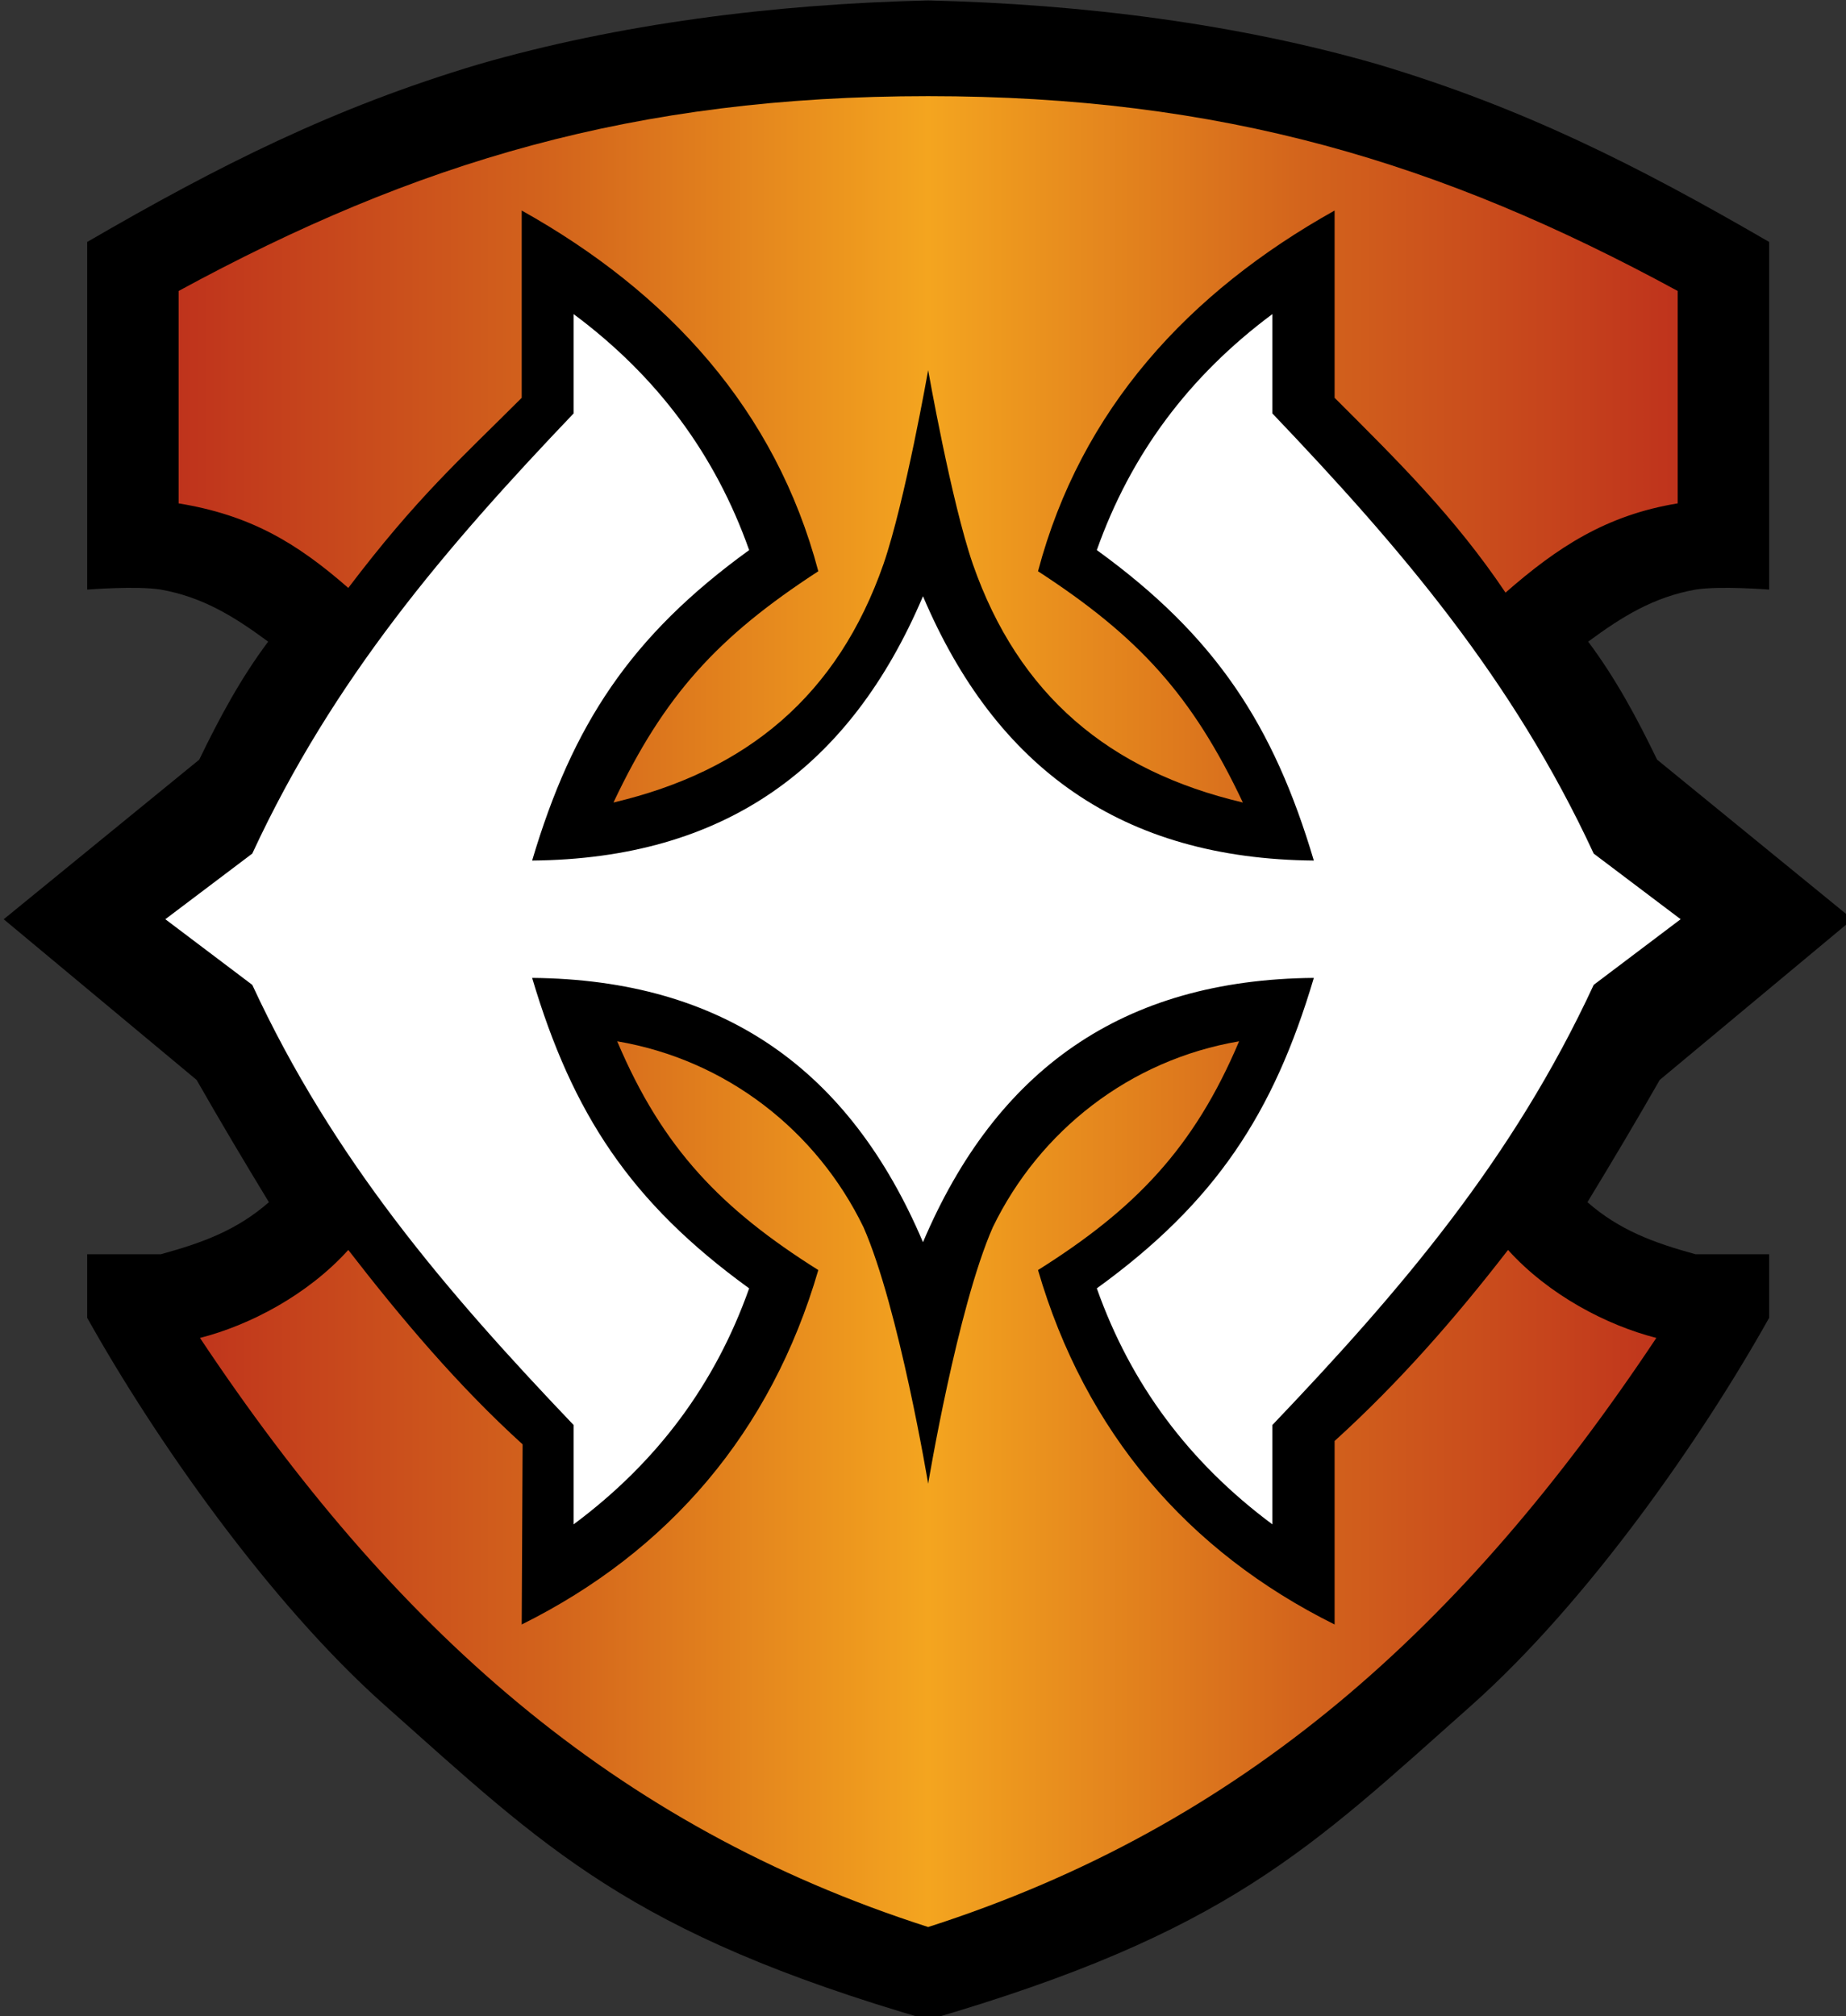
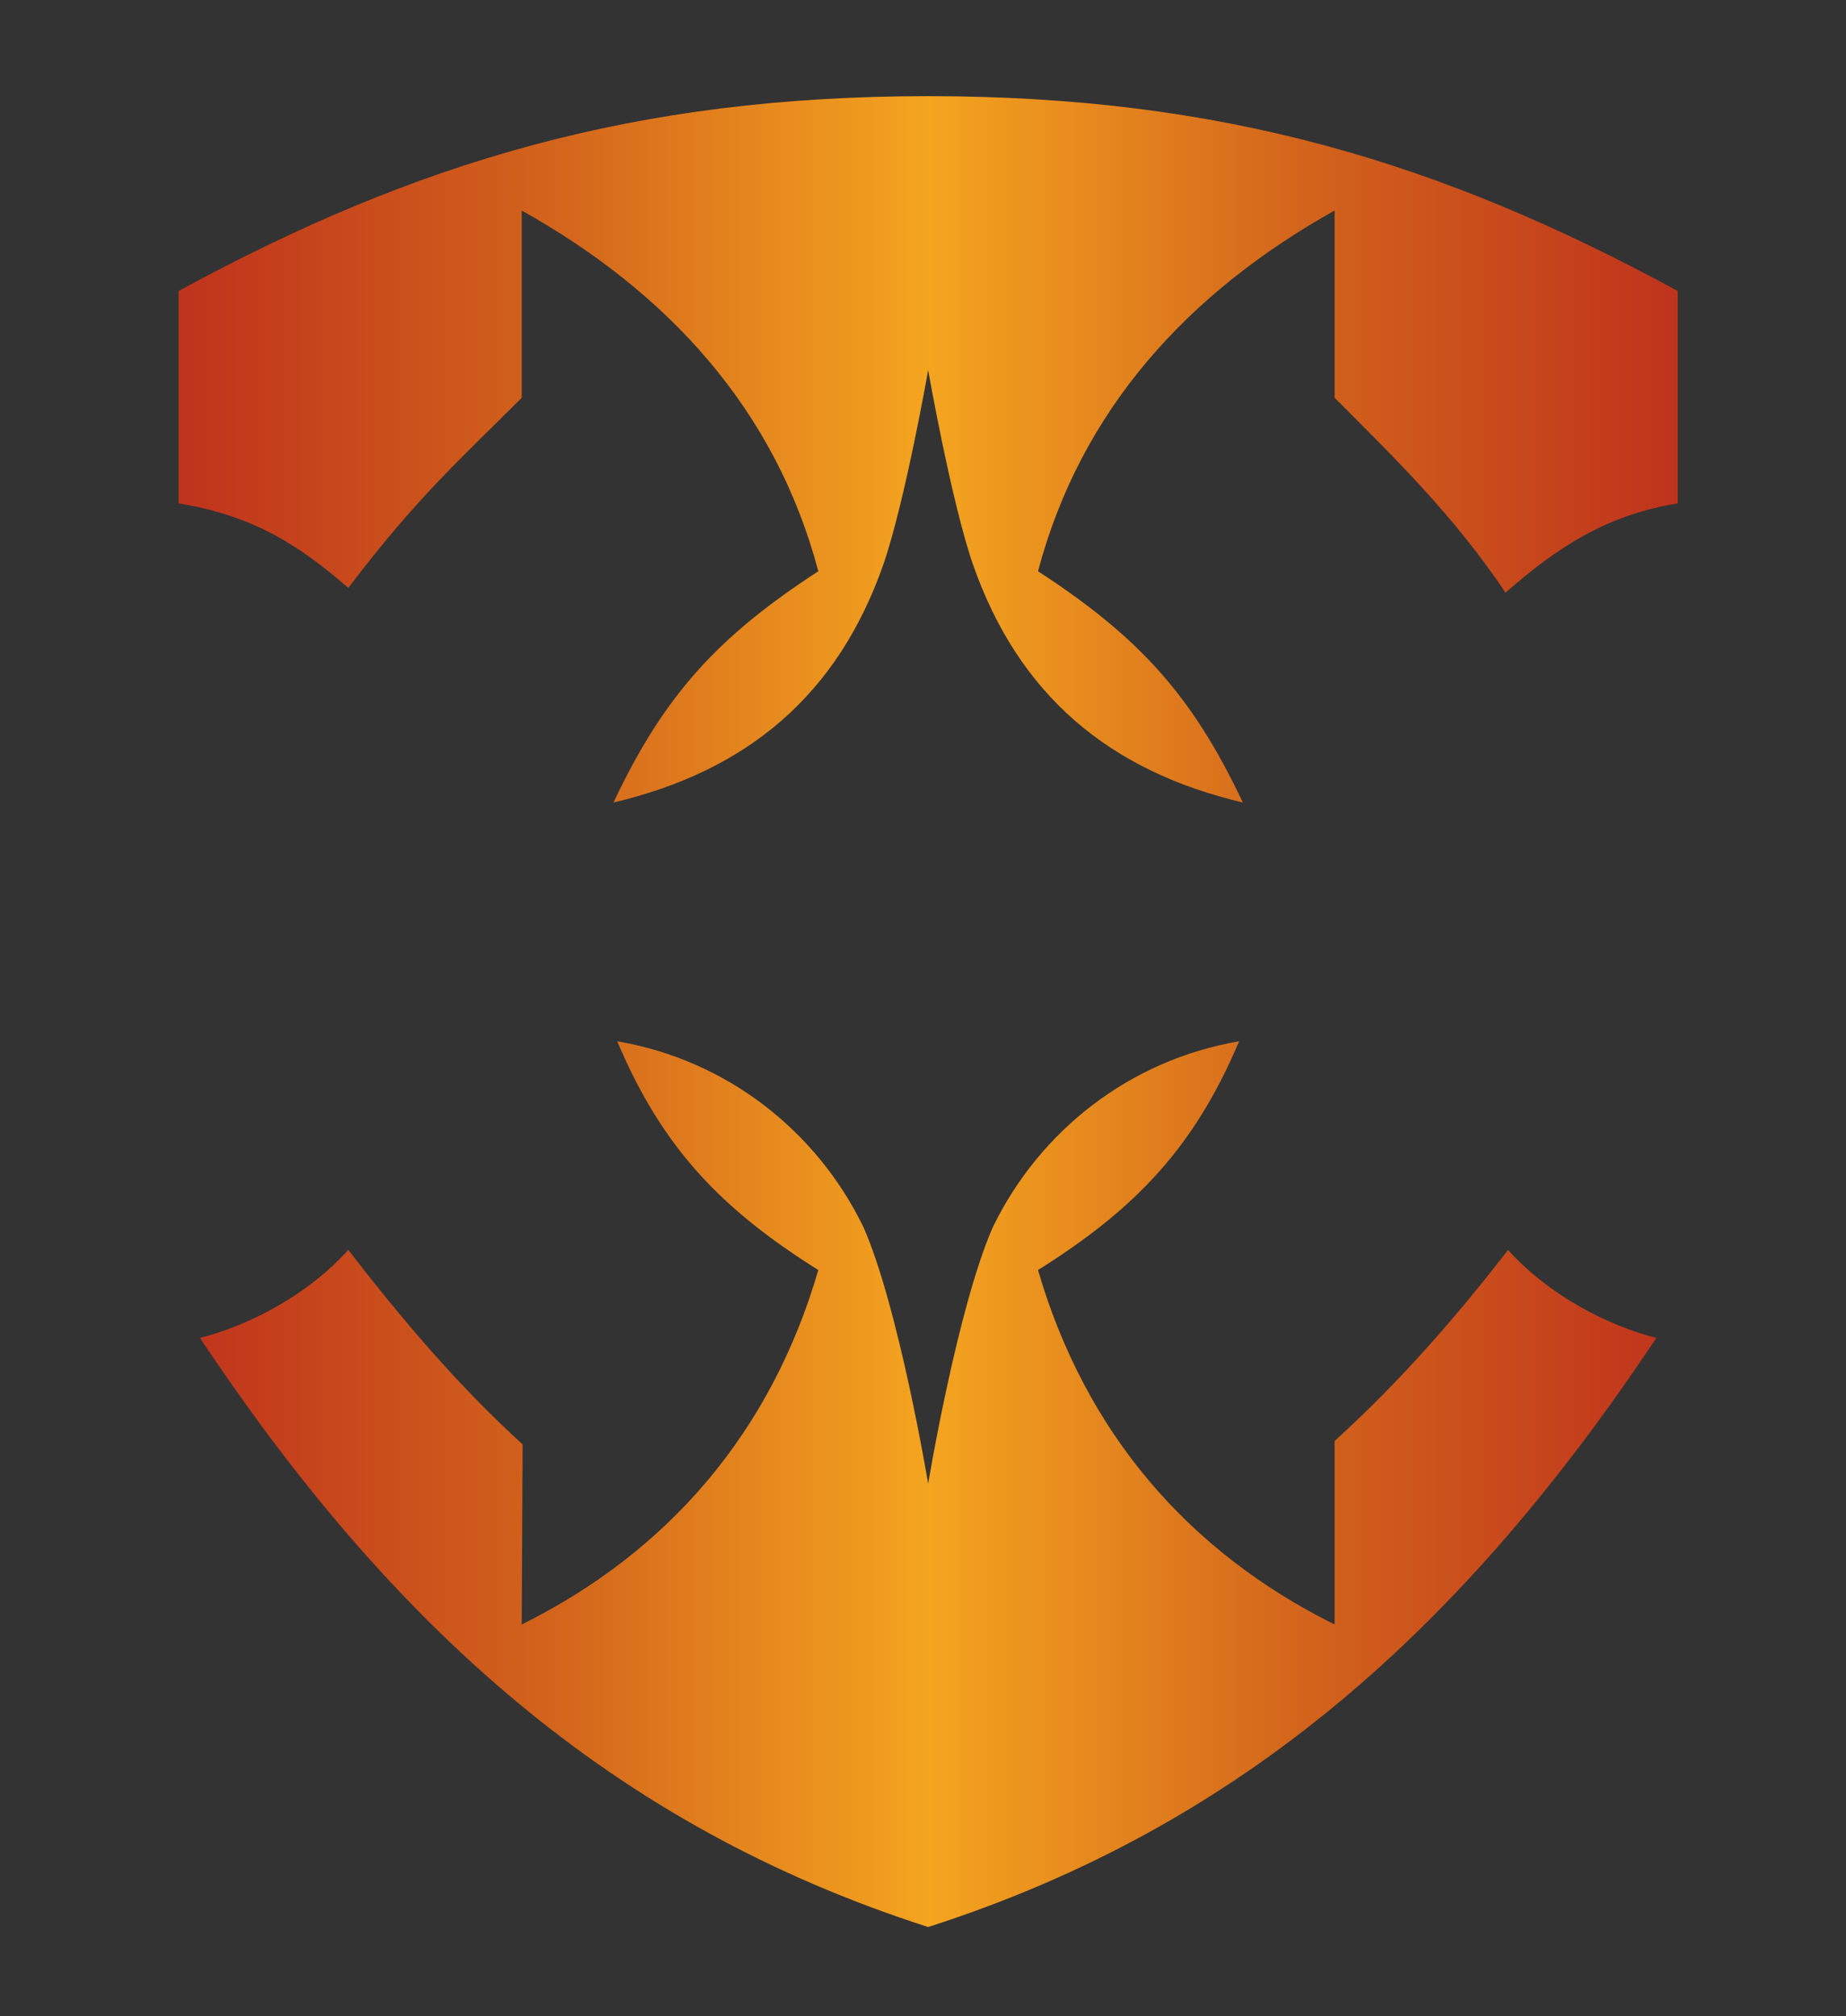
<svg xmlns="http://www.w3.org/2000/svg" xmlns:ns1="http://www.inkscape.org/namespaces/inkscape" xmlns:ns2="http://sodipodi.sourceforge.net/DTD/sodipodi-0.dtd" xmlns:xlink="http://www.w3.org/1999/xlink" width="139.018mm" height="151.827mm" viewBox="0 0 139.018 151.827" version="1.1" id="svg8" ns1:version="1.0 (4035a4fb49, 2020-05-01)" ns2:docname="R.svg">
  <rect x="0" y="0" width="139.018" height="151.827" fill="#333333" stroke="none" />
  <defs id="defs2">
    <linearGradient ns1:collect="always" id="linearGradient1102">
      <stop style="stop-color:#bf331c" offset="0" />
      <stop style="stop-color:#d3641c" offset="0.25" />
      <stop style="stop-color:#f4a51f" offset="0.5" />
      <stop style="stop-color:#d3641c" offset="0.75" />
      <stop style="stop-color:#bf331c" offset="1" />
    </linearGradient>
    <linearGradient ns1:collect="always" xlink:href="#linearGradient1102" id="linearGradient1104" x1="720.358" y1="365.126" x2="1146.365" y2="365.126" gradientUnits="userSpaceOnUse" />
  </defs>
  <ns2:namedview id="base" pagecolor="#ffffff" bordercolor="#666666" borderopacity="1.0" ns1:pageopacity="0.0" ns1:pageshadow="2" ns1:zoom="0.98994949" ns1:cx="206.65594" ns1:cy="273.95228" ns1:document-units="mm" ns1:current-layer="layer2" ns1:document-rotation="0" showgrid="false" showguides="false" ns1:pagecheckerboard="true" ns1:window-width="1920" ns1:window-height="1018" ns1:window-x="-6" ns1:window-y="-6" ns1:window-maximized="1" />
  <g ns1:groupmode="layer" id="layer2" ns1:label="Layer 2" style="display:inline;opacity:1" transform="translate(-177.443,-20.584)">
-     <path id="path848" style="display:inline;opacity:1;fill:#000000;fill-opacity:1;stroke:none;stroke-width:1.002;stroke-linecap:butt;stroke-linejoin:miter;stroke-miterlimit:4;stroke-dasharray:none;stroke-opacity:1" d="m 779.098,562.373 c -33.309,-29.595 -65.673,-76.171 -84.725,-110.23 v -18.066 h 20.922 c 11.822,-3.247 21.587,-6.802 30.715,-14.791 -6.991,-11.5 -13.874,-23.058 -20.545,-34.746 l -54.814,-45.652 55.568,-45.355 c 5.683,-11.762 11.753,-23.073 19.582,-33.531 -9.782,-7.214 -18.616,-12.663 -30.506,-14.791 -6.885,-1.112 -20.922,0 -20.922,0 v -98.781 c 37.65,-21.854 70.113,-38.21 111.305,-50.504 39.548,-11.409 83.43,-17.092 127.684,-18.125 44.254,1.033 88.135,6.716 127.684,18.125 41.192,12.294 73.655,28.65 111.305,50.504 v 98.781 c 0,0 -14.037,-1.112 -20.922,0 -11.89,2.128 -20.724,7.577 -30.506,14.791 7.829,10.459 13.899,21.769 19.582,33.531 l 55.568,45.355 -54.815,45.652 c -6.671,11.688 -13.554,23.247 -20.545,34.746 9.128,7.989 18.893,11.544 30.715,14.791 h 20.922 v 18.066 c -19.052,34.059 -51.416,80.636 -84.725,110.23 -45.617,40.53 -69.178,64.545 -154.264,89.262 -85.085,-24.716 -108.647,-48.732 -154.264,-89.262 z" transform="scale(0.265)" ns2:nodetypes="scccccccccccccccccccccccccscs" />
    <path id="path1053" style="display:inline;opacity:1;fill:url(#linearGradient1104);fill-opacity:1;stroke:none;stroke-width:1px;stroke-linecap:butt;stroke-linejoin:miter;stroke-opacity:1" d="m 920.67,237.951 c -12.999,37.278 -38.784,58.827 -76.741,67.763 C 858.344,275.207 873.514,258.627 902.143,240 889.982,194.098 859.466,160.764 817.857,137.5 v 53.215 c -17.837,17.834 -29.717,28.246 -49.285,54.026 -14.783,-12.937 -27.959,-20.707 -48.215,-24.027 v -60.357 c 67.25,-36.587 129.597,-55.358 213.004,-55.358 83.407,-1e-5 145.753,18.771 213.004,55.358 v 60.357 c -20.255,3.32 -34.146,12.42 -48.929,25.358 -14.516,-21.614 -30.734,-37.522 -48.571,-55.357 V 137.5 C 1007.257,160.764 976.741,194.098 964.58,240 c 28.628,18.627 43.799,35.207 58.213,65.714 -37.957,-8.937 -63.742,-30.485 -76.741,-67.763 -6.134,-17.82 -12.691,-55.094 -12.691,-55.094 0,0 -6.558,37.275 -12.691,55.094 z M 726.428,457.857 c 14.01,-3.572 30.54,-12.15 42.145,-25 15.057,19.473 31.294,38.692 49.54,55.241 l -0.256,51.187 c 41.835,-20.775 70.899,-54.762 84.286,-100.713 -27.485,-17.284 -44.281,-34.557 -57.144,-65.001 30.998,5.259 56.676,25.365 70.001,52.856 10.063,22.935 18.361,72.857 18.361,72.857 0,0 8.298,-49.923 18.361,-72.857 13.324,-27.491 39.003,-47.597 70.001,-52.856 -12.863,30.443 -29.659,47.717 -57.144,65.001 13.387,45.95 42.451,79.938 84.286,100.713 v -52.143 c 18.246,-16.549 34.228,-34.813 49.285,-54.285 11.604,12.85 28.135,21.428 42.145,25 -54.751,82.221 -117.461,138.67 -206.934,167.395 -89.472,-28.725 -152.182,-85.174 -206.934,-167.395 z" transform="scale(0.265)" ns2:nodetypes="cccccccczccccccccccccccccccccccccccc" />
-     <path ns2:nodetypes="ccccccccccccccccccccccccc" id="path957-6" d="m 276.385,94.221 c -3.036,10.224 -7.414,16.912 -16.343,23.378 2.546,7.189 6.913,13.079 13.222,17.773 v -7.484 c 9.637,-10.103 18.104,-19.991 24.196,-33.141 l 6.548,-4.944 -6.548,-4.944 c -6.092,-13.15 -14.559,-23.038 -24.196,-33.141 v -7.484 c -6.309,4.694 -10.676,10.585 -13.222,17.773 8.929,6.466 13.306,13.154 16.343,23.378 -14.433,-0.131 -23.926,-6.934 -29.434,-19.903 -5.507,12.969 -15,19.773 -29.434,19.903 3.036,-10.224 7.414,-16.912 16.343,-23.378 -2.546,-7.189 -6.913,-13.079 -13.222,-17.773 v 7.484 c -9.637,10.103 -18.104,19.991 -24.196,33.141 l -6.548,4.944 6.548,4.944 c 6.092,13.15 14.559,23.038 24.196,33.141 v 7.484 c 6.309,-4.694 10.676,-10.585 13.222,-17.773 -8.929,-6.466 -13.306,-13.154 -16.343,-23.378 14.433,0.131 23.926,6.934 29.434,19.903 5.507,-12.969 15,-19.773 29.434,-19.903 z" style="display:inline;opacity:1;fill:#ffffff;fill-opacity:1;stroke:none;stroke-width:0.265px;stroke-linecap:butt;stroke-linejoin:miter;stroke-opacity:1" ns1:label="path957" />
  </g>
</svg>